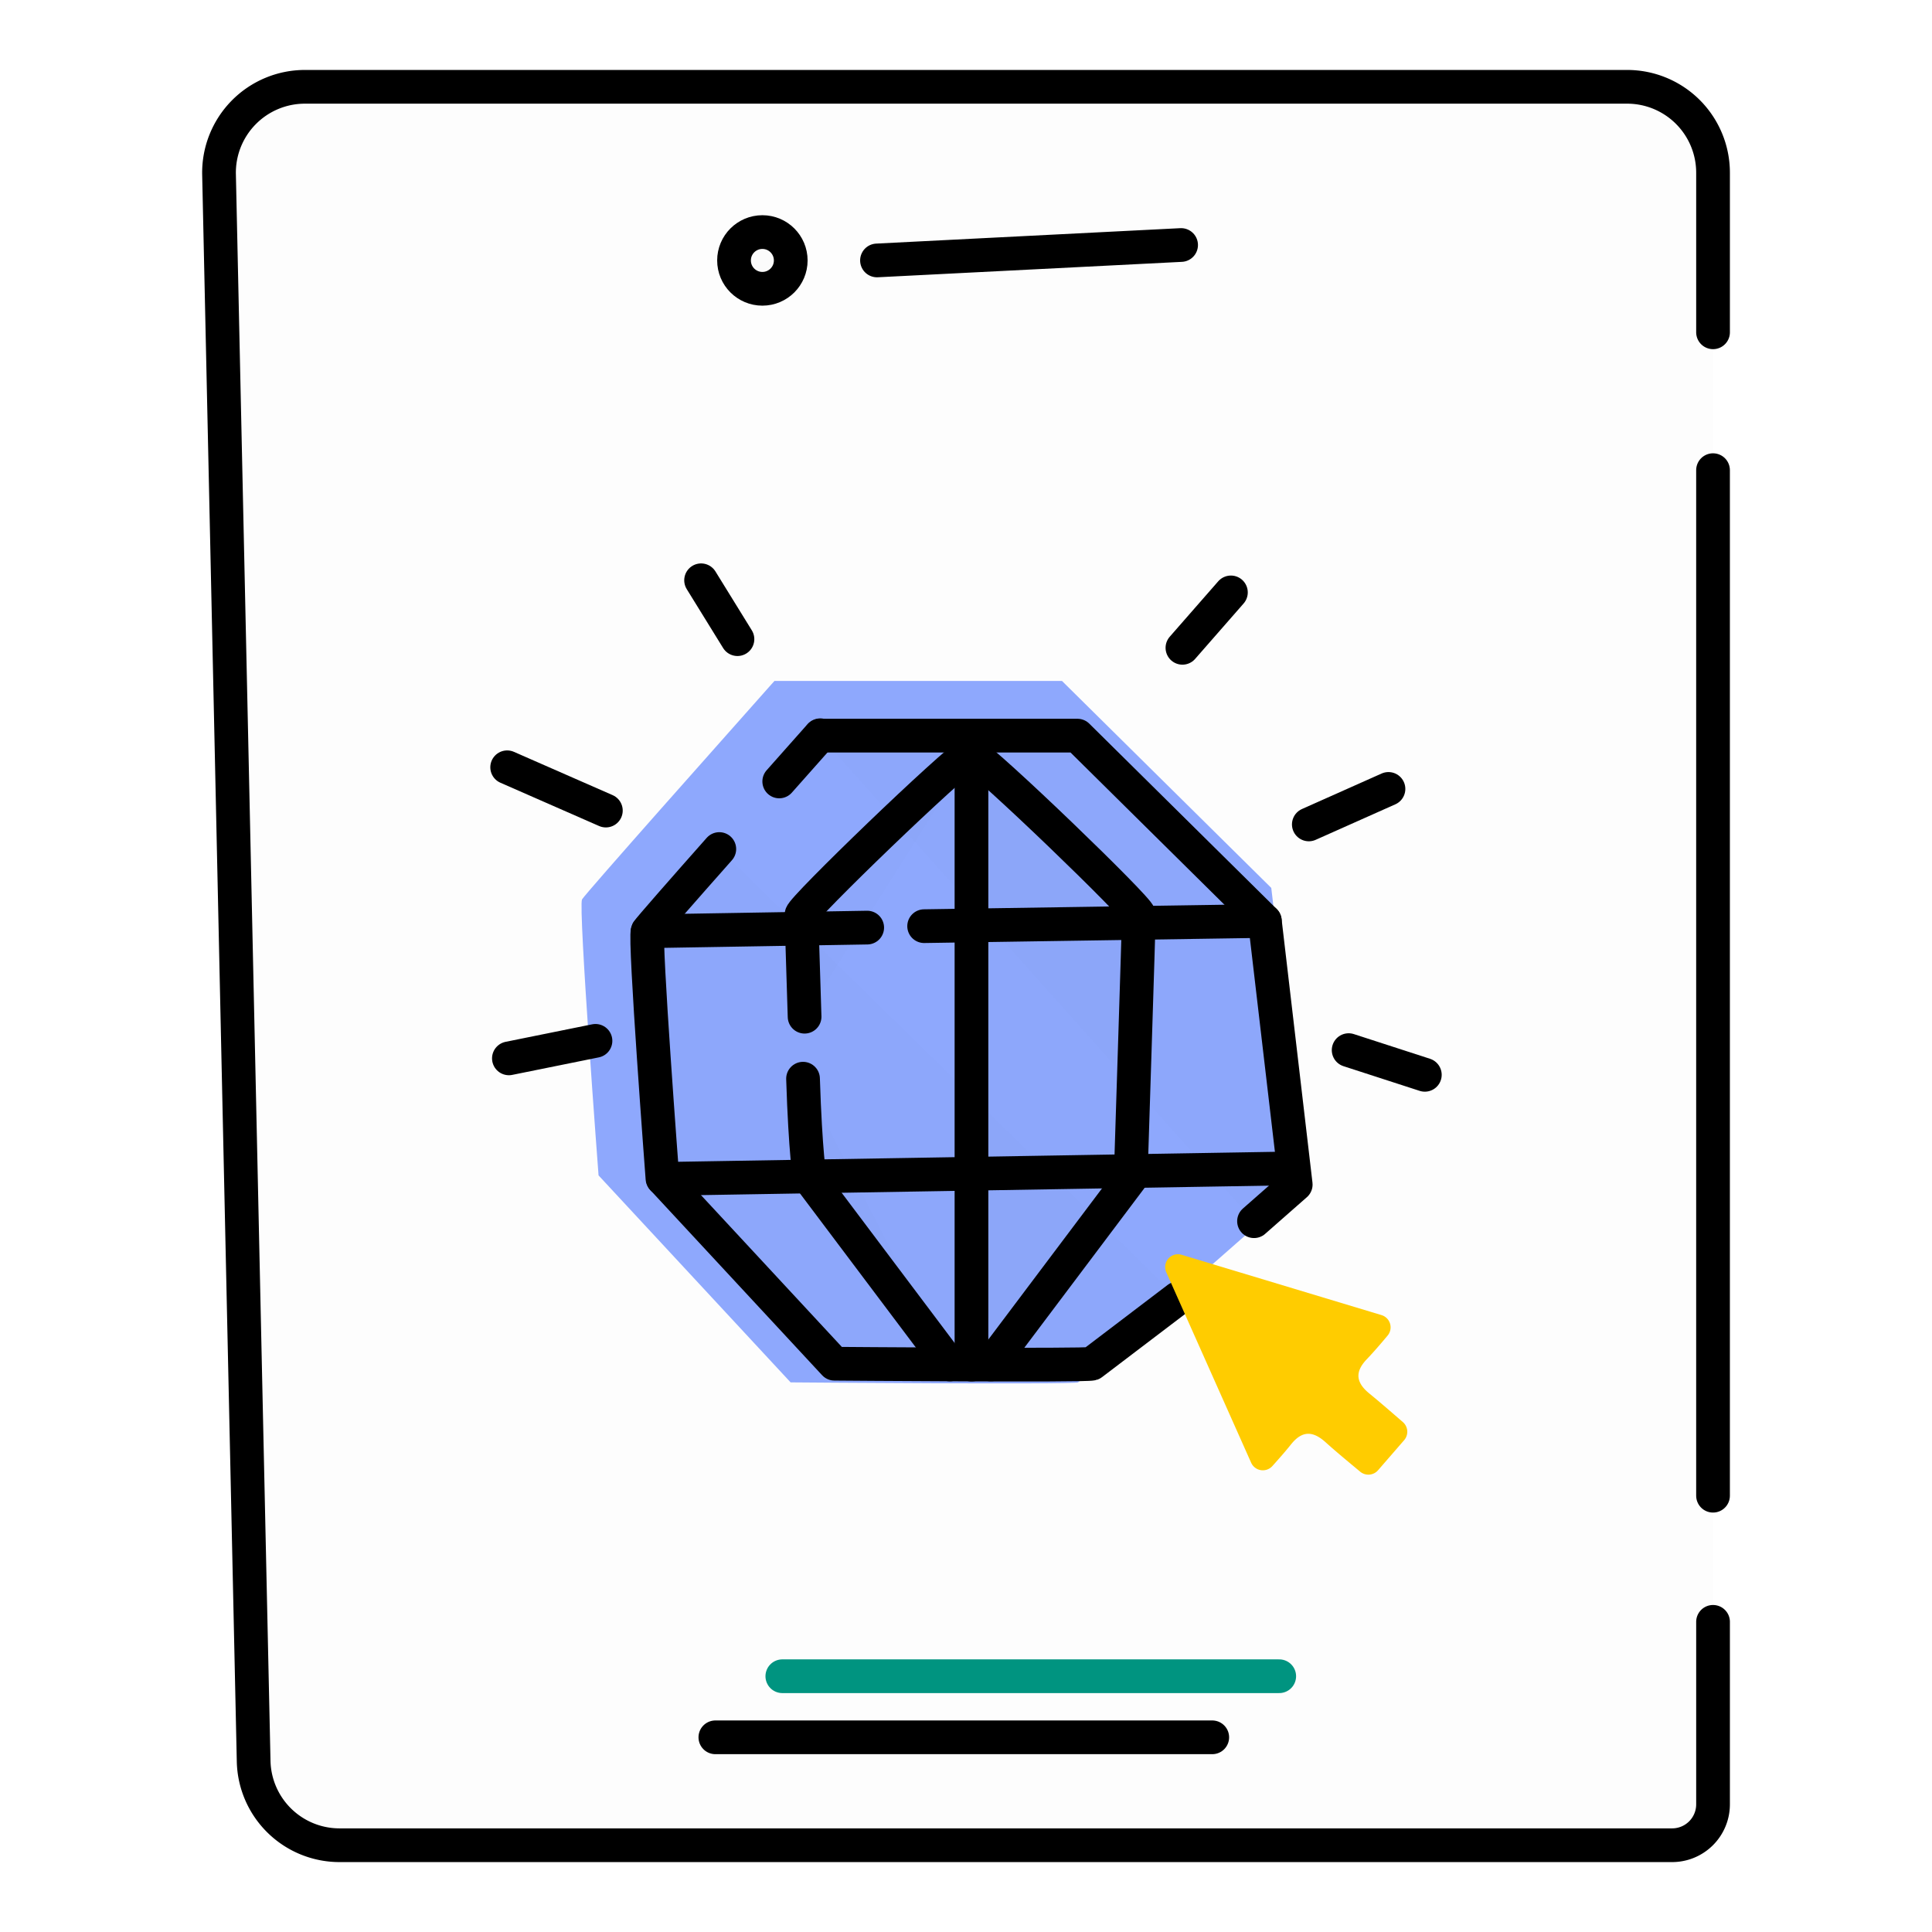
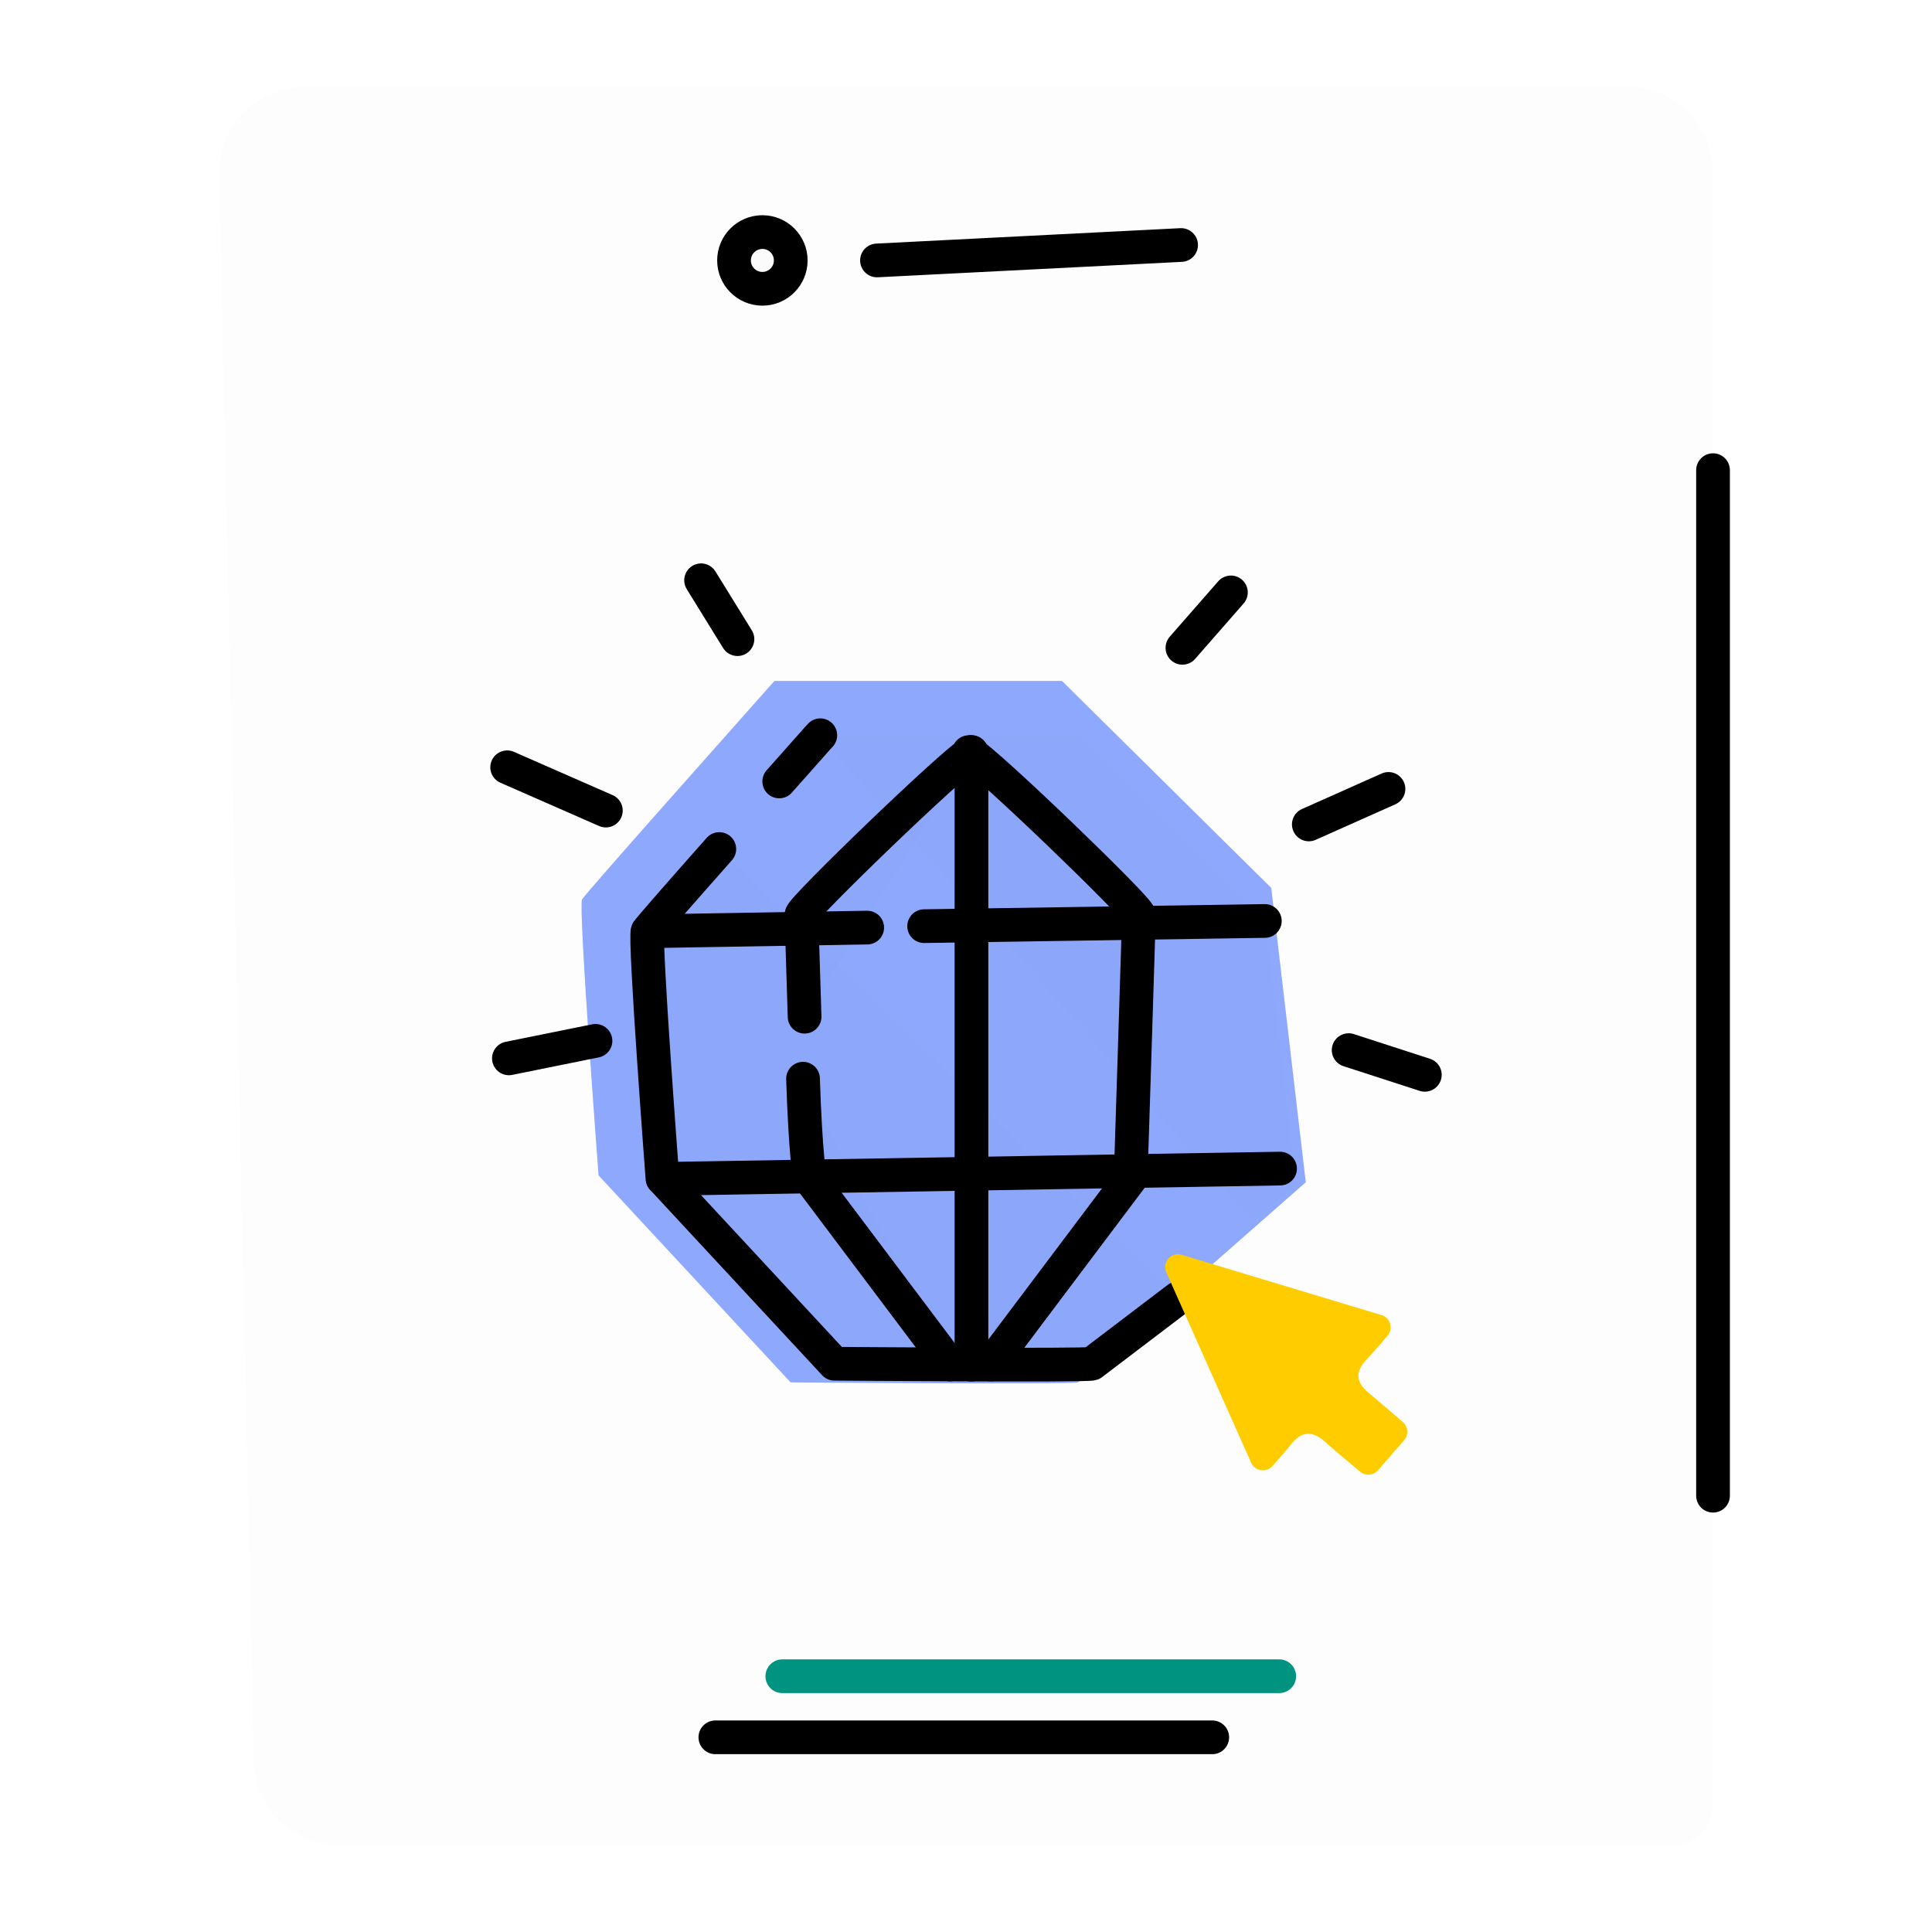
<svg xmlns="http://www.w3.org/2000/svg" id="Livello_1" data-name="Livello 1" viewBox="0 0 2400 2400">
  <defs>
    <style>.cls-1{fill:#8fa9ff;}.cls-2{fill:#5b523b;opacity:0.01;}.cls-3,.cls-4{fill:none;stroke-linecap:round;stroke-width:41.88px;}.cls-3{stroke:#000;stroke-linejoin:round;}.cls-4{stroke:#009480;stroke-miterlimit:10;}.cls-5{fill:#fc0;}</style>
  </defs>
  <path class="cls-1" d="M962.14,845.92s9.14-10.71-56.56,63.56l-83.22,93.81c-51.14,57.82-97.21,110.28-99.34,114-4.84,8.57,20.53,342.83,20.53,342.83l238.58,257.12s348.54,2.86,357.11,0l58.88-51.74,166.11-146,57.85-50.84L1579.22,1103l-260-257.12H962.14" />
  <line class="cls-2" x1="2127.99" y1="584.05" x2="2127.99" y2="1858.02" />
  <line class="cls-3" x1="2127.99" y1="584.05" x2="2127.99" y2="1858.02" />
  <path class="cls-2" d="M2128,2014.72v226.69a50.8,50.8,0,0,1-50.8,50.8H421.76a106.7,106.7,0,0,1-106.67-104.37l-43-1971a106.7,106.7,0,0,1,106.67-109H2021.29A106.7,106.7,0,0,1,2128,214.49V412.78" />
-   <path class="cls-3" d="M2128,2014.72v226.69a50.8,50.8,0,0,1-50.8,50.8H421.76a106.7,106.7,0,0,1-106.67-104.37l-43-1971a106.7,106.7,0,0,1,106.67-109H2021.29A106.7,106.7,0,0,1,2128,214.49V412.78" />
  <line class="cls-3" x1="888.64" y1="2158.16" x2="1505.91" y2="2158.16" />
  <line class="cls-4" x1="971.83" y1="2082.27" x2="1589.1" y2="2082.27" />
  <circle class="cls-2" cx="947.06" cy="323.52" r="35.23" />
  <circle class="cls-3" cx="947.06" cy="323.52" r="35.23" />
  <polyline class="cls-2" points="1018.66 913.82 1338.43 913.82 1571.22 1144.06 1609.59 1471.5 1557.79 1517.02" />
-   <polyline class="cls-3" points="1018.66 913.82 1338.43 913.82 1571.22 1144.06 1609.59 1471.5 1557.79 1517.02" />
  <path class="cls-2" d="M968,970.74c58.84-66.51,50.65-56.92,50.65-56.92" />
  <path class="cls-3" d="M968,970.74c58.84-66.51,50.65-56.92,50.65-56.92" />
  <path class="cls-2" d="M1463.21,1612.82l-106.88,81.24c-7.67,2.56-319.76,0-319.76,0L822.93,1463.82s-22.72-299.3-18.38-307c1.9-3.36,43.16-50.34,89-102.11" />
  <path class="cls-3" d="M1463.21,1612.82l-106.88,81.24c-7.67,2.56-319.76,0-319.76,0L822.93,1463.82s-22.72-299.3-18.38-307c1.9-3.36,43.16-50.34,89-102.11" />
  <line class="cls-3" x1="1206.8" y1="934.29" x2="1206.8" y2="1695.19" />
  <path class="cls-2" d="M997.56,1340c2.91,92.16,8.31,123.78,8.31,123.78L1179.78,1695" />
  <path class="cls-3" d="M997.56,1340c2.91,92.16,8.31,123.78,8.31,123.78L1179.78,1695" />
  <path class="cls-2" d="M1206.8,934.29c-23,12.79-211.16,194.42-211.16,202.09,0,3.2,1.77,60.68,3.85,126.6" />
  <path class="cls-3" d="M1206.8,934.29c-23,12.79-211.16,194.42-211.16,202.09,0,3.2,1.77,60.68,3.85,126.6" />
  <path class="cls-2" d="M1203.61,934.29c23,12.79,211.16,194.42,211.16,202.09s-10.24,327.44-10.24,327.44L1230.62,1695" />
  <path class="cls-3" d="M1203.61,934.29c23,12.79,211.16,194.42,211.16,202.09s-10.24,327.44-10.24,327.44L1230.62,1695" />
  <line class="cls-2" x1="1148" y1="1150.51" x2="1571.22" y2="1144.06" />
  <line class="cls-3" x1="1148" y1="1150.51" x2="1571.22" y2="1144.06" />
  <line class="cls-2" x1="804.55" y1="1156.85" x2="1077.27" y2="1152.3" />
  <line class="cls-3" x1="804.55" y1="1156.85" x2="1077.27" y2="1152.3" />
  <line class="cls-2" x1="823.46" y1="1464.46" x2="1590.13" y2="1451.67" />
  <line class="cls-3" x1="823.46" y1="1464.46" x2="1590.13" y2="1451.67" />
  <line class="cls-2" x1="739.72" y1="1292.98" x2="632.17" y2="1314.74" />
  <line class="cls-3" x1="739.72" y1="1292.98" x2="632.17" y2="1314.74" />
  <line class="cls-2" x1="752.62" y1="1006.92" x2="630.02" y2="953.15" />
  <line class="cls-3" x1="752.62" y1="1006.92" x2="630.02" y2="953.15" />
  <line class="cls-2" x1="916.09" y1="793.98" x2="870.92" y2="720.85" />
  <line class="cls-3" x1="916.09" y1="793.98" x2="870.92" y2="720.85" />
  <line class="cls-2" x1="1468.86" y1="804.74" x2="1529.08" y2="735.91" />
  <line class="cls-3" x1="1468.86" y1="804.74" x2="1529.08" y2="735.91" />
  <line class="cls-2" x1="1625.87" y1="1024.13" x2="1724.81" y2="980.03" />
  <line class="cls-3" x1="1625.87" y1="1024.13" x2="1724.81" y2="980.03" />
  <line class="cls-2" x1="1675.34" y1="1304.51" x2="1769.98" y2="1335.18" />
  <line class="cls-3" x1="1675.34" y1="1304.51" x2="1769.98" y2="1335.18" />
  <line class="cls-2" x1="1089.42" y1="323.52" x2="1467.21" y2="304.36" />
  <line class="cls-3" x1="1089.42" y1="323.52" x2="1467.21" y2="304.36" />
  <path class="cls-5" d="M1467.88,1558.76l248.27,74.9a15.91,15.91,0,0,1,7.56,25.48c-8.76,10.41-17,20.09-25.75,29.25-15.35,16-13.36,29.24,3.08,42.67,13.56,11.09,26.76,22.62,41.63,35.48a15.93,15.93,0,0,1,1.64,22.46l-32.44,37.39a15.93,15.93,0,0,1-22.2,1.79c-15.33-12.78-29.5-24.43-43.12-36.69-15.73-14.14-29.09-14.44-42.83,2.82-7.19,9-14.87,17.68-23.13,26.87a15.91,15.91,0,0,1-26.36-4.12l-105.46-236.63A15.89,15.89,0,0,1,1467.88,1558.76Z" />
</svg>